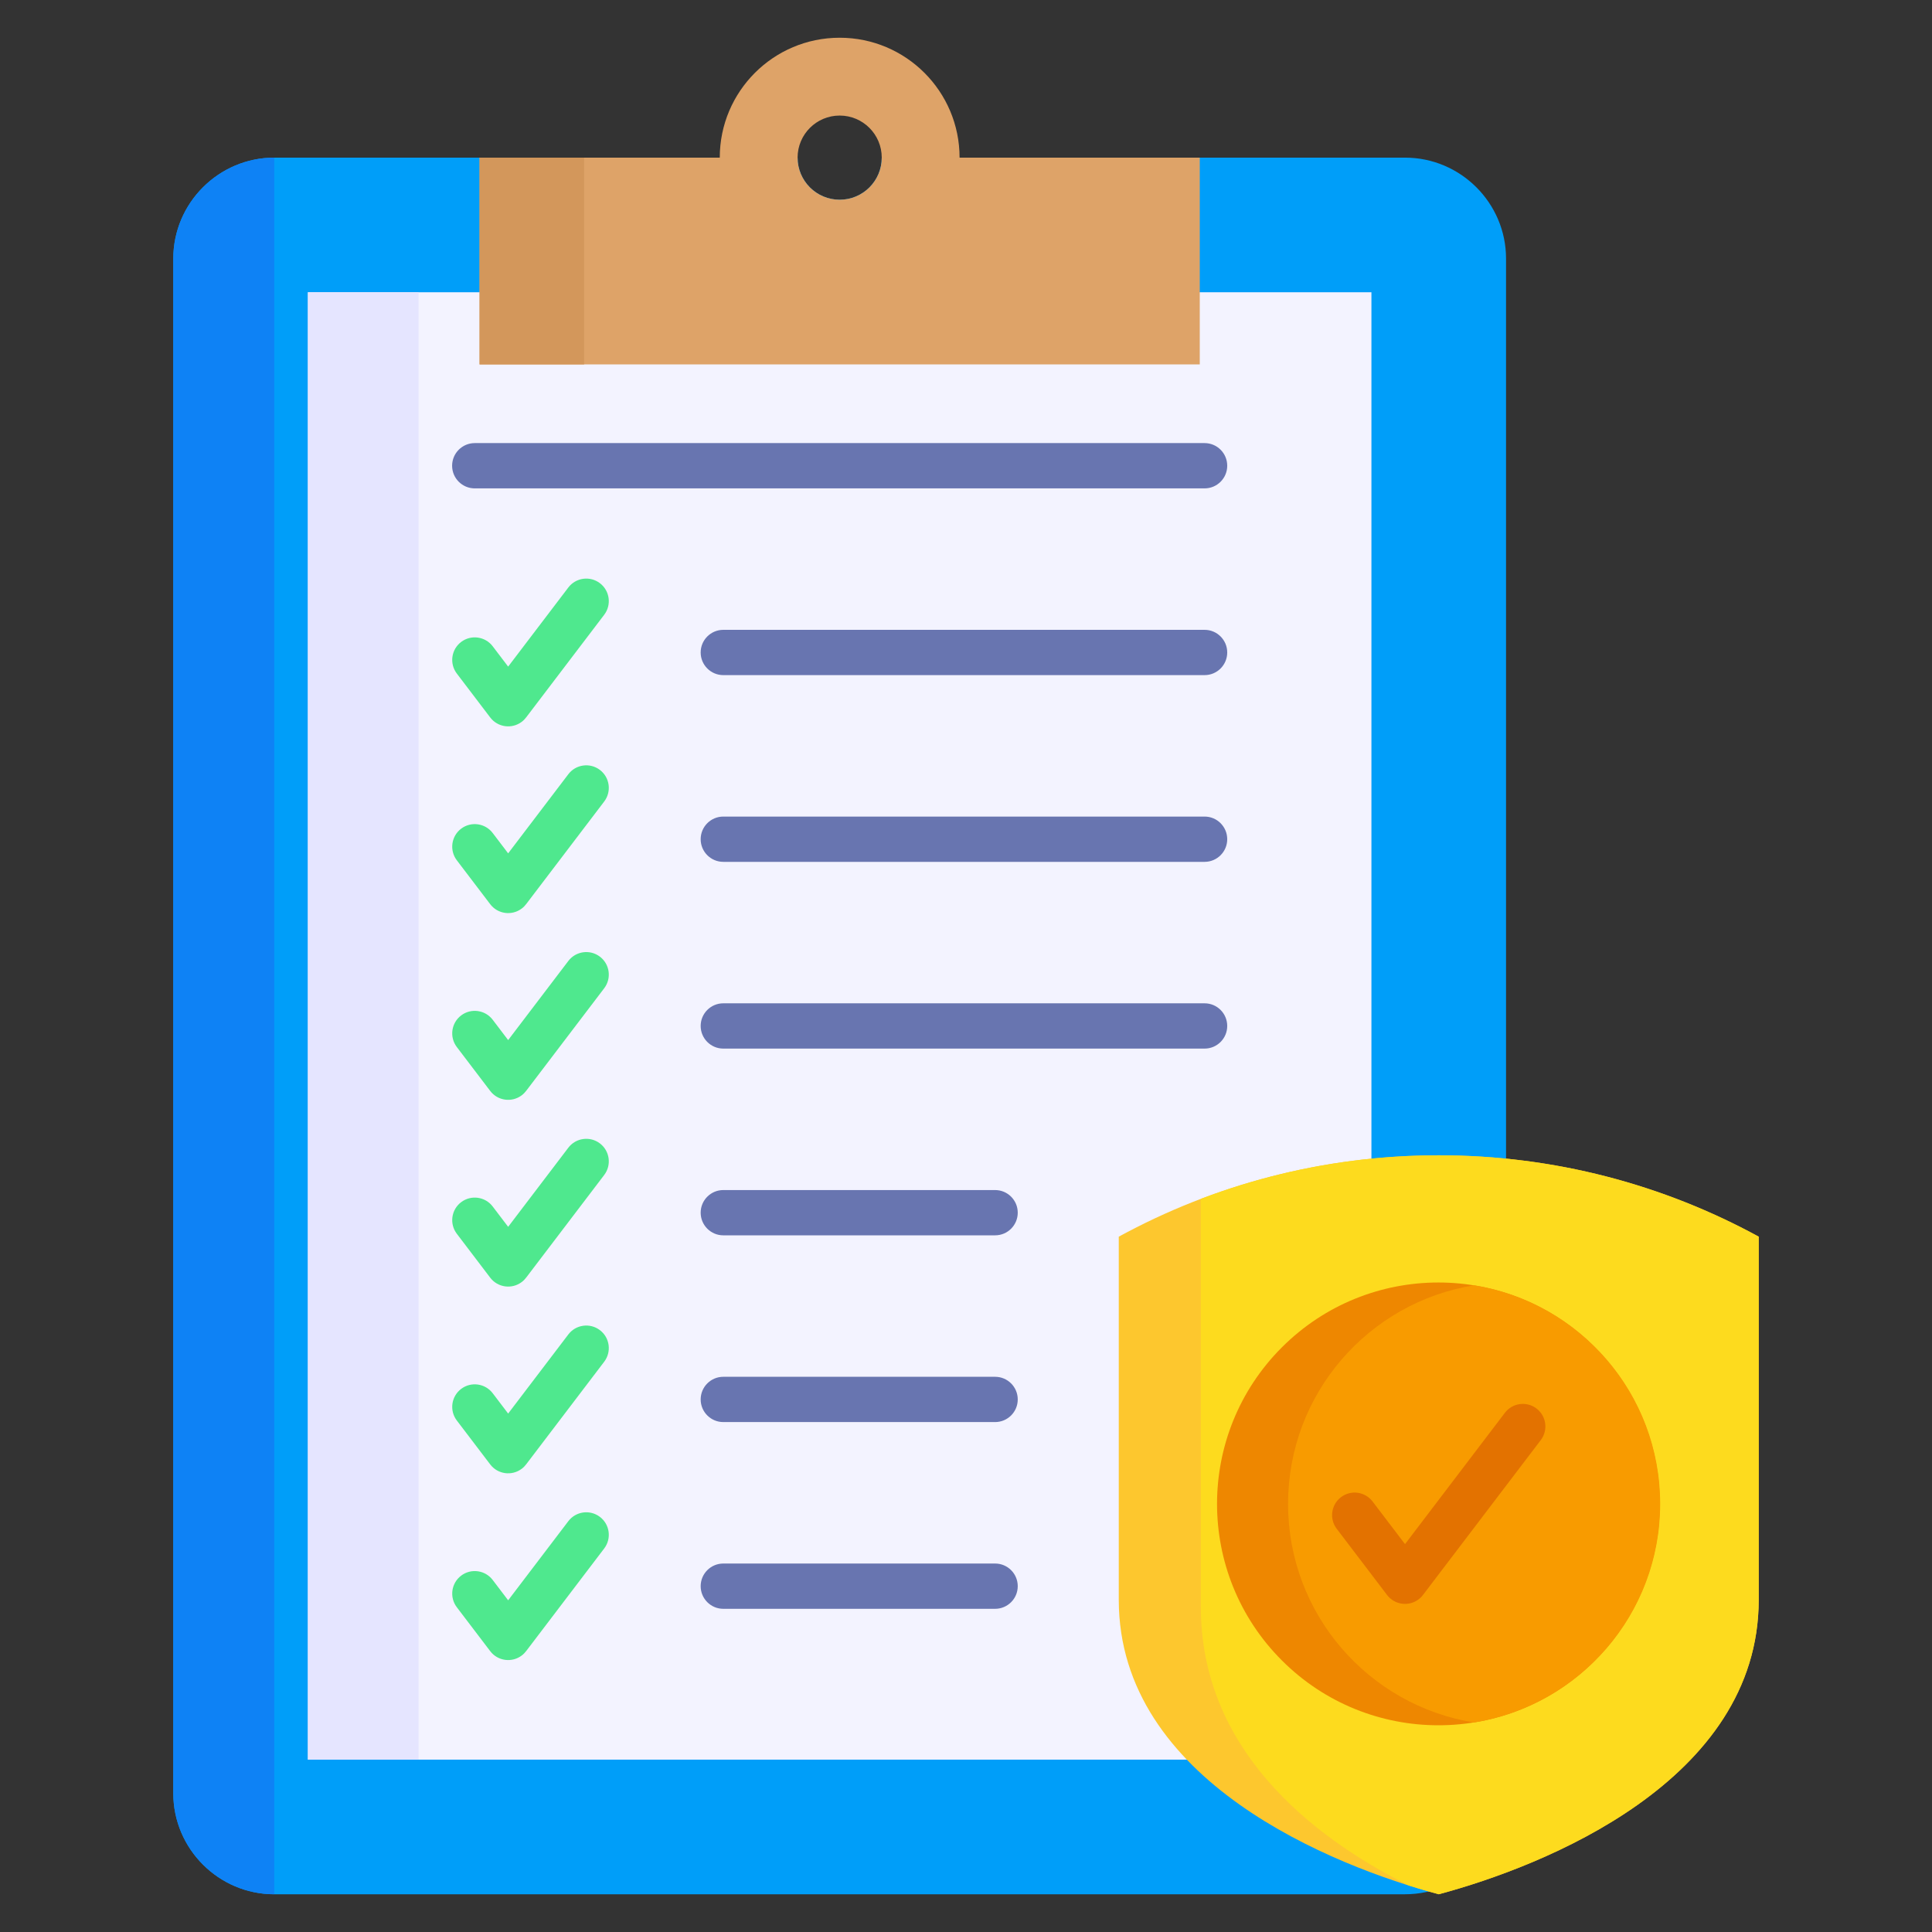
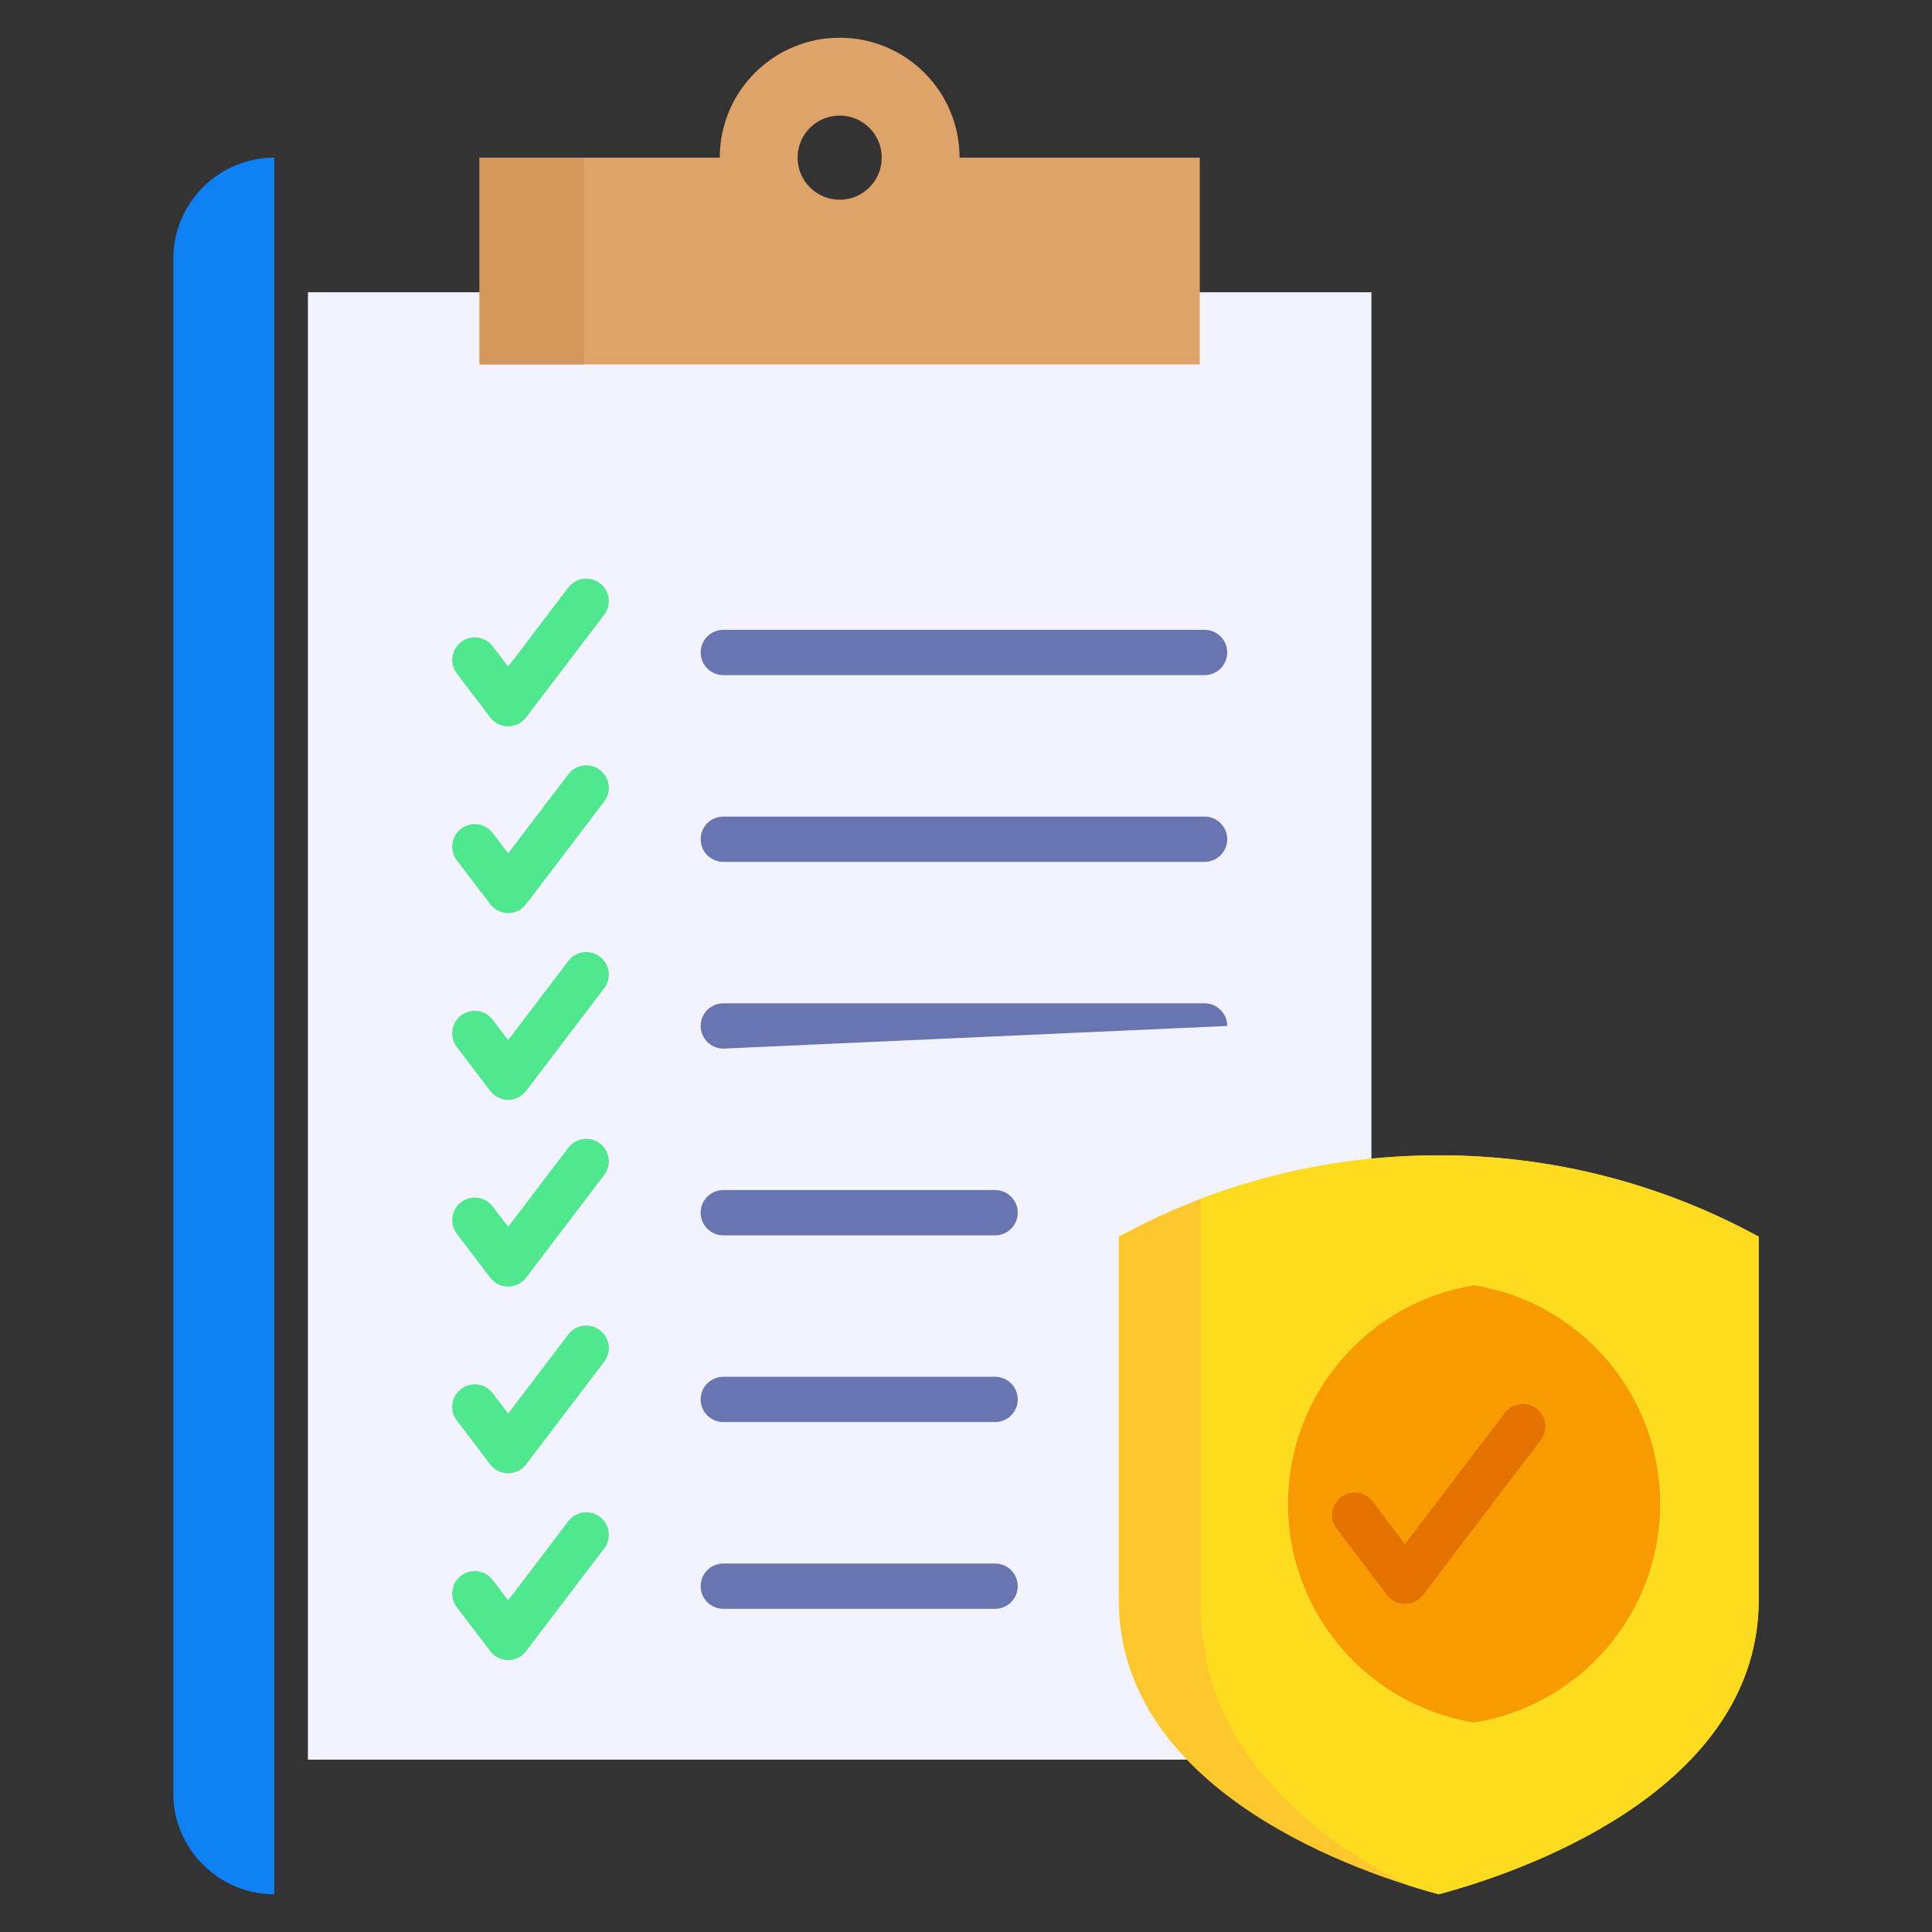
<svg xmlns="http://www.w3.org/2000/svg" id="Layer_1" viewBox="0 0 512 512" data-name="Layer 1">
  <rect x="0" y="0" width="512" height="512" fill="#333333" stroke="none" />
-   <path d="m72.681 502h299.681c14.716 0 26.757-12.04 26.757-26.757v-406.71c0-14.716-12.04-26.757-26.757-26.757h-138.69c0 6.158-4.992 11.151-11.151 11.151s-11.151-4.992-11.151-11.151h-138.689c-14.716 0-26.757 12.04-26.757 26.757v406.71c0 14.716 12.041 26.757 26.757 26.757z" fill="#009ef9" fill-rule="evenodd" />
  <path d="m72.681 41.776c-14.716 0-26.757 12.04-26.757 26.757v406.71c0 14.716 12.041 26.757 26.757 26.757z" fill="#0e82f5" fill-rule="evenodd" />
  <path d="m81.599 77.452h281.843v388.872h-281.843z" fill="#f3f3ff" />
  <path d="m127.09 96.577h190.863v-54.801h-63.655c0-17.55-14.227-31.776-31.776-31.776s-31.776 14.227-31.776 31.776h-63.656zm95.431-65.952c6.159 0 11.151 4.992 11.151 11.151s-4.992 11.151-11.151 11.151-11.151-4.992-11.151-11.151 4.992-11.151 11.151-11.151z" fill="#dea368" fill-rule="evenodd" />
  <path d="m381.281 502c-27.785-7.445-84.796-29.959-84.796-78.049v-96.221c25.189-13.747 54.079-21.565 84.796-21.565s59.607 7.817 84.796 21.565v96.221c0 48.09-57.01 70.604-84.796 78.049z" fill="#fdc72e" fill-rule="evenodd" />
  <path d="m381.281 502c-2.444-.655-5.118-1.429-7.956-2.324-26.539-13.298-55.09-36.545-55.09-73.827v-108.139c19.588-7.458 40.84-11.544 63.046-11.544 30.717 0 59.607 7.817 84.796 21.565v96.221c0 48.09-57.01 70.604-84.796 78.049z" fill="#fddb1e" fill-rule="evenodd" />
-   <circle cx="381.281" cy="398.548" fill="#ee8700" r="58.679" transform="matrix(.707 -.707 .707 .707 -170.141 386.338)" />
  <g fill-rule="evenodd">
    <path d="m390.656 340.618c27.951 4.489 49.304 28.714 49.304 57.93s-21.353 53.442-49.304 57.931c-27.95-4.489-49.304-28.714-49.304-57.931s21.353-53.442 49.304-57.93z" fill="#f89b00" />
    <path d="m354.233 405.129c-1.993-2.627-1.479-6.374 1.148-8.367s6.374-1.479 8.367 1.148l8.595 11.302 26.468-34.802c1.993-2.627 5.74-3.142 8.367-1.148 2.627 1.993 3.142 5.74 1.148 8.367l-31.161 40.971c-.334.457-.739.874-1.213 1.234-2.627 1.993-6.374 1.479-8.367-1.148l-13.353-17.557z" fill="#e37200" />
    <path d="m121.057 425.931c-1.993-2.627-1.479-6.374 1.148-8.367s6.374-1.479 8.367 1.148l4.094 5.383 15.943-20.962c1.993-2.628 5.739-3.142 8.367-1.148 2.627 1.993 3.142 5.74 1.148 8.367l-20.635 27.132c-.335.457-.739.874-1.213 1.234-2.627 1.993-6.374 1.479-8.367-1.148zm0-247.439c-1.993-2.627-1.479-6.374 1.148-8.367s6.374-1.479 8.367 1.148l4.094 5.384 15.943-20.962c1.993-2.627 5.739-3.142 8.367-1.148 2.627 1.993 3.142 5.74 1.148 8.367l-20.635 27.132c-.335.457-.739.874-1.213 1.234-2.627 1.993-6.374 1.479-8.367-1.148l-8.852-11.639zm0 49.488c-1.993-2.627-1.479-6.374 1.148-8.367s6.374-1.479 8.367 1.148l4.094 5.384 15.943-20.963c1.993-2.627 5.739-3.142 8.367-1.148 2.627 1.993 3.142 5.74 1.148 8.367l-20.635 27.132c-.335.457-.739.874-1.213 1.234-2.627 1.993-6.374 1.479-8.367-1.148zm0 49.488c-1.993-2.628-1.479-6.374 1.148-8.367s6.374-1.479 8.367 1.148l4.094 5.384 15.943-20.962c1.993-2.627 5.739-3.142 8.367-1.148 2.627 1.993 3.142 5.74 1.148 8.367l-20.635 27.132c-.335.457-.739.874-1.213 1.234-2.627 1.993-6.374 1.479-8.367-1.148l-8.852-11.639zm0 49.488c-1.993-2.628-1.479-6.374 1.148-8.367s6.374-1.479 8.367 1.148l4.094 5.384 15.943-20.962c1.993-2.627 5.739-3.142 8.367-1.148 2.627 1.993 3.142 5.74 1.148 8.367l-20.635 27.132c-.335.457-.739.874-1.213 1.234-2.627 1.993-6.374 1.479-8.367-1.148l-8.852-11.639zm0 49.488c-1.993-2.627-1.479-6.374 1.148-8.367s6.374-1.479 8.367 1.148l4.094 5.383 15.943-20.962c1.993-2.627 5.739-3.142 8.367-1.148 2.627 1.993 3.142 5.74 1.148 8.367l-20.635 27.132c-.335.457-.739.874-1.213 1.234-2.627 1.993-6.374 1.479-8.367-1.148z" fill="#4fe88e" />
    <path d="m191.685 376.864c-3.314 0-6-2.686-6-6s2.686-6 6-6h72.028c3.314 0 6 2.686 6 6s-2.686 6-6 6z" fill="#6875b0" />
    <path d="m191.685 327.376c-3.314 0-6-2.686-6-6s2.686-6 6-6h72.028c3.314 0 6 2.686 6 6s-2.686 6-6 6z" fill="#6875b0" />
-     <path d="m191.685 277.888c-3.314 0-6-2.686-6-6s2.686-6 6-6h127.542c3.314 0 6 2.686 6 6s-2.686 6-6 6z" fill="#6875b0" />
+     <path d="m191.685 277.888c-3.314 0-6-2.686-6-6s2.686-6 6-6h127.542c3.314 0 6 2.686 6 6z" fill="#6875b0" />
    <path d="m191.685 228.4c-3.314 0-6-2.686-6-6s2.686-6 6-6h127.542c3.314 0 6 2.686 6 6s-2.686 6-6 6z" fill="#6875b0" />
    <path d="m191.685 178.913c-3.314 0-6-2.686-6-6s2.686-6 6-6h127.542c3.314 0 6 2.686 6 6s-2.686 6-6 6z" fill="#6875b0" />
-     <path d="m125.815 129.425c-3.314 0-6-2.686-6-6s2.686-6 6-6h193.413c3.314 0 6 2.686 6 6s-2.686 6-6 6z" fill="#6875b0" />
    <path d="m191.685 426.352c-3.314 0-6-2.686-6-6s2.686-6 6-6h72.028c3.314 0 6 2.686 6 6s-2.686 6-6 6z" fill="#6875b0" />
  </g>
-   <path d="m81.599 77.452h29.323v388.872h-29.323z" fill="#e5e5ff" />
  <path d="m127.09 41.776h27.709v54.801h-27.709z" fill="#d3975b" />
</svg>